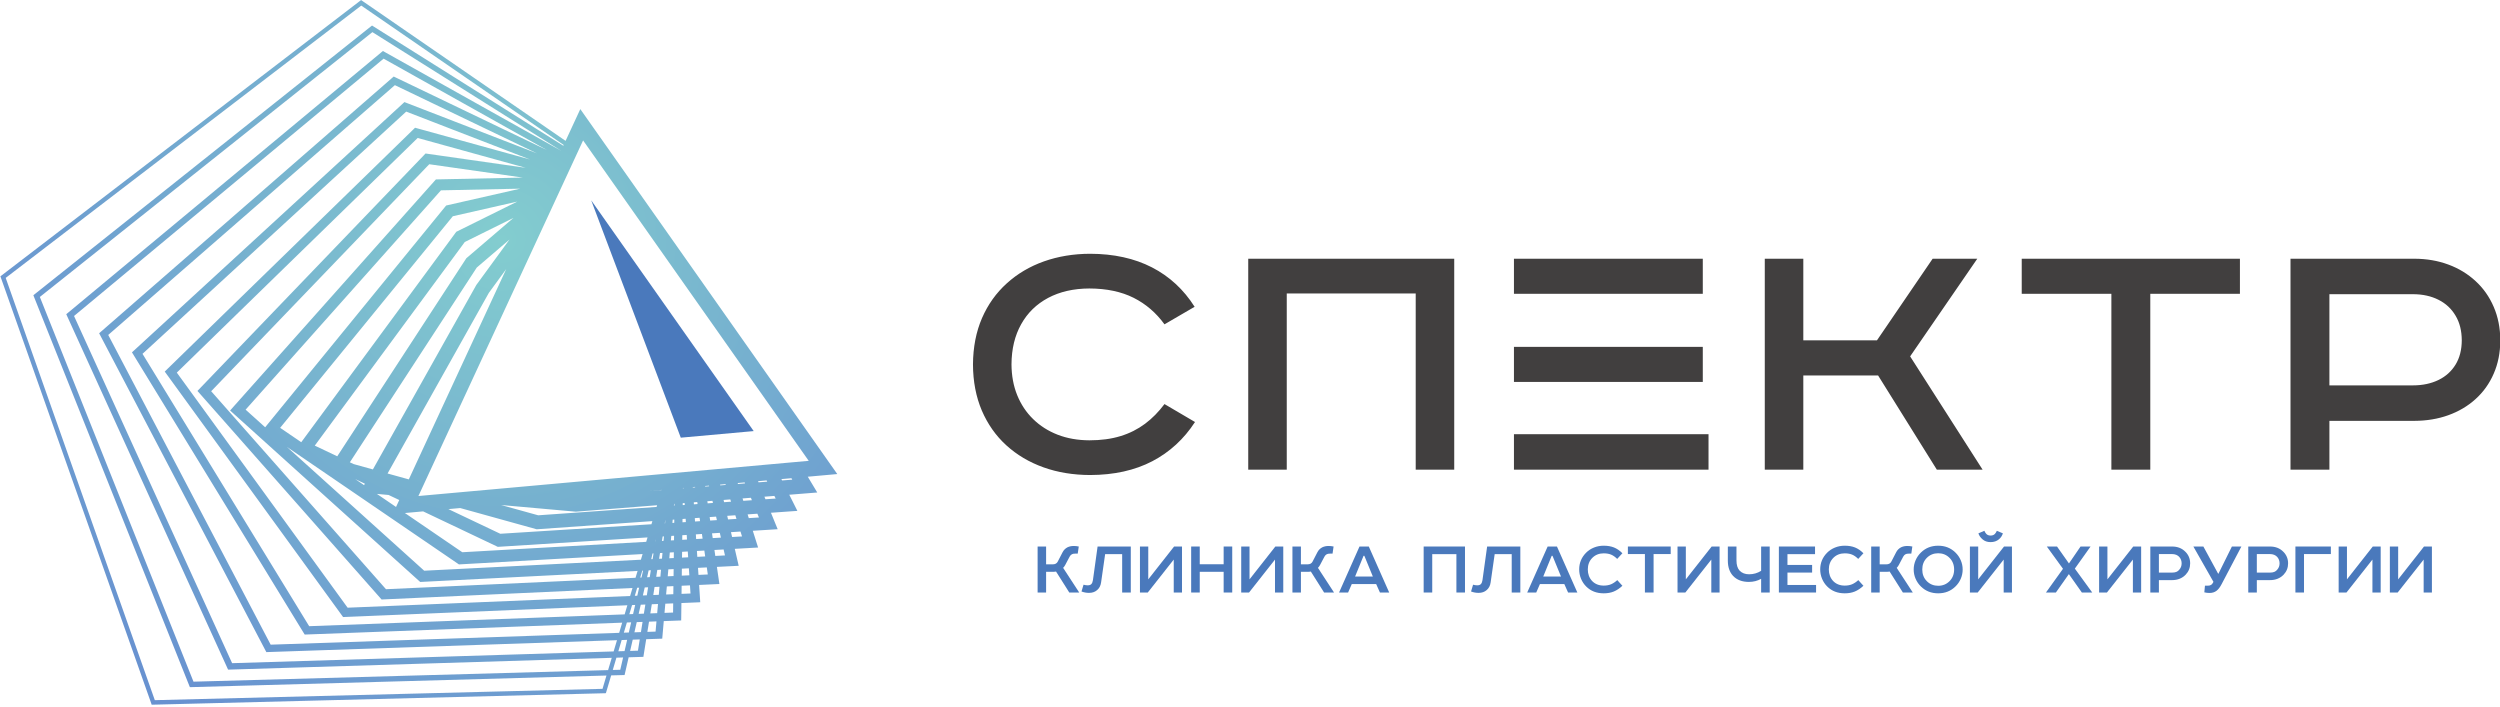
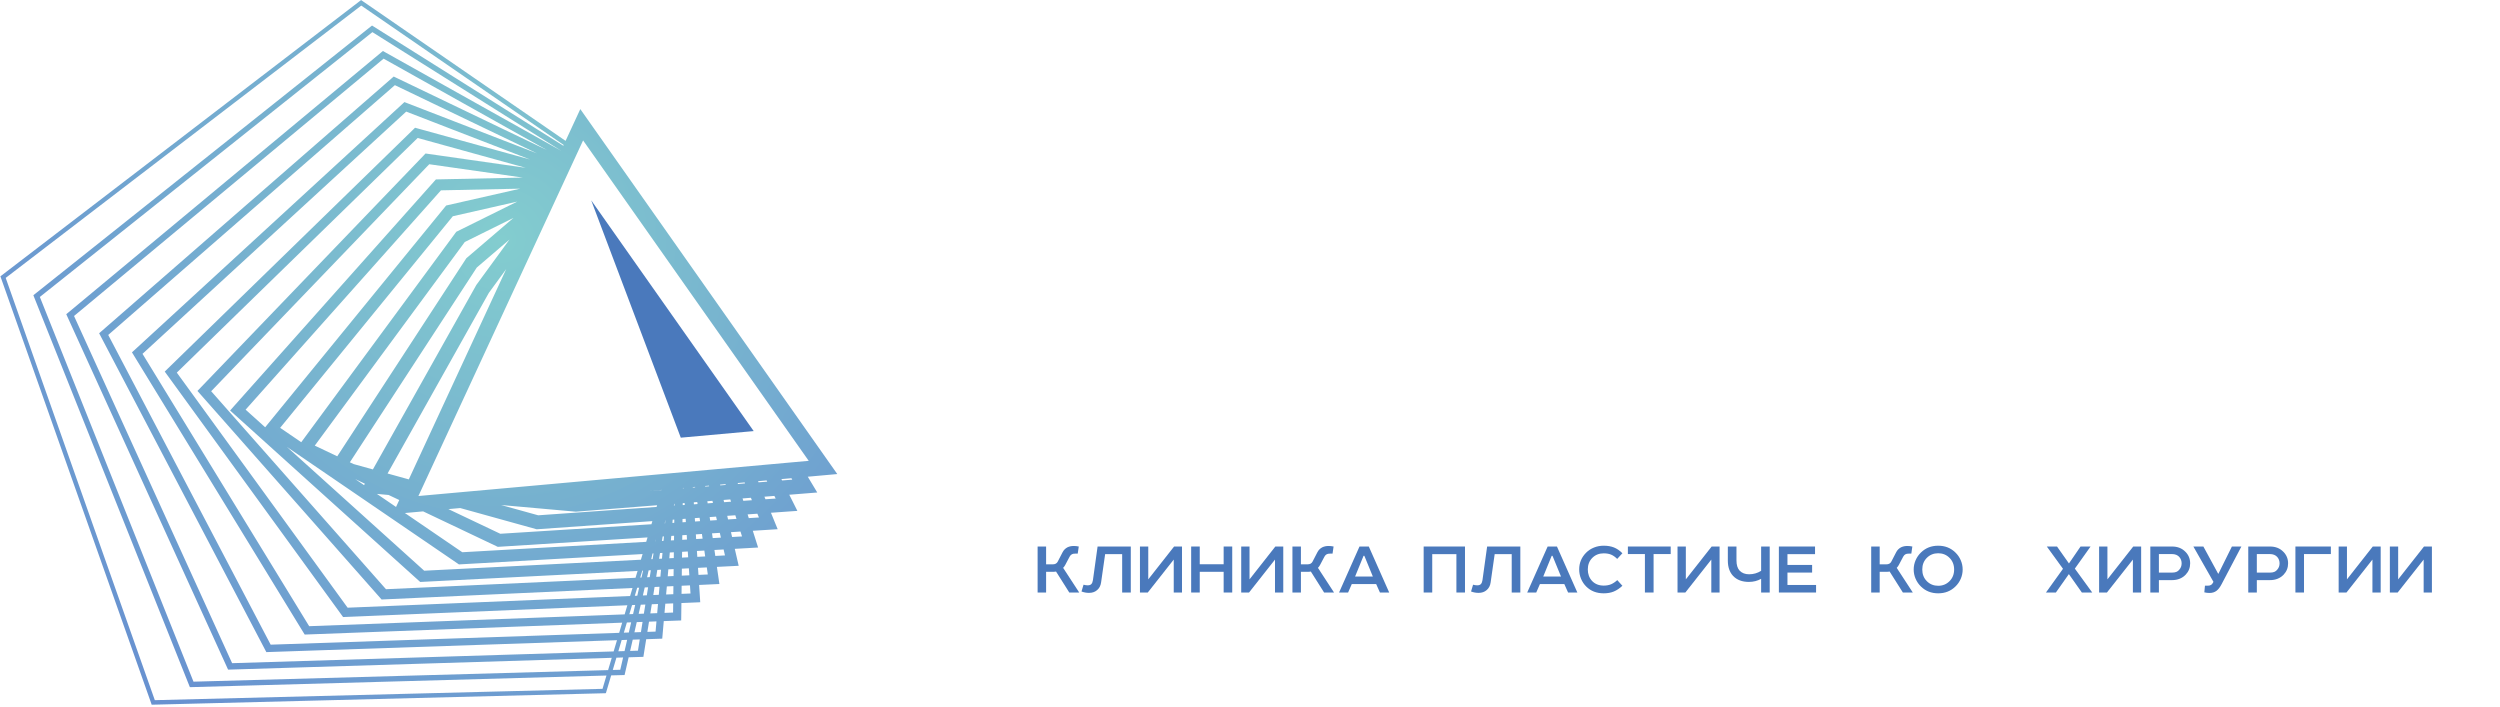
<svg xmlns="http://www.w3.org/2000/svg" width="100%" height="100%" viewBox="0 0 962 272" version="1.1" xml:space="preserve" style="fill-rule:evenodd;clip-rule:evenodd;stroke-linejoin:round;stroke-miterlimit:2;">
  <g transform="matrix(1,0,0,1,-2023.68,-315.905)">
    <g transform="matrix(5.556,0,0,5.556,0,0)">
      <g transform="matrix(0.155,0,0,0.155,354.953,-24.206)">
        <path d="M523.509,767.194L527.303,767.194L527.303,775.163L530.253,775.163C530.802,775.163 531.27,775.056 531.659,774.842C532.073,774.588 532.361,774.273 532.522,773.899L534.65,769.783C535.145,768.806 535.874,768.064 536.838,767.555C537.667,767.154 538.597,766.953 539.628,766.953C540.391,766.953 541.147,767.033 541.896,767.194L541.434,770.366L540.371,770.366C539.688,770.366 539.18,770.459 538.845,770.647C538.443,770.847 538.102,771.202 537.821,771.71L535.814,775.504C535.546,775.986 535.245,776.394 534.91,776.729L542.097,787.749L537.661,787.749L531.739,778.375C531.378,778.455 530.956,778.495 530.474,778.495L527.303,778.495L527.303,787.749L523.509,787.749L523.509,767.194Z" style="fill:rgb(74,121,188);fill-rule:nonzero;" />
        <path d="M550.307,767.194L565.142,767.194L565.142,787.749L561.287,787.749L561.287,770.606L553.679,770.606L551.873,783.233C551.672,784.705 551.07,785.856 550.066,786.686C549.129,787.502 547.938,787.91 546.493,787.91C545.315,787.91 544.191,787.703 543.121,787.288L544.024,784.257C544.68,784.444 545.295,784.538 545.871,784.538C546.593,784.538 547.129,784.364 547.477,784.016C547.851,783.641 548.099,783.052 548.219,782.249L550.307,767.194Z" style="fill:rgb(74,121,188);fill-rule:nonzero;" />
        <path d="M572.95,767.194L572.95,781.868L584.493,767.194L588.026,767.194L588.026,787.749L584.332,787.749L584.332,773.035L572.73,787.749L569.237,787.749L569.237,767.194L572.95,767.194Z" style="fill:rgb(74,121,188);fill-rule:nonzero;" />
        <path d="M606.634,767.194L610.468,767.194L610.468,787.749L606.634,787.749L606.634,778.495L595.955,778.495L595.955,787.749L592.121,787.749L592.121,767.194L595.955,767.194L595.955,775.123L606.634,775.123L606.634,767.194Z" style="fill:rgb(74,121,188);fill-rule:nonzero;" />
        <path d="M618.197,767.194L618.197,781.868L629.739,767.194L633.272,767.194L633.272,787.749L629.578,787.749L629.578,773.035L617.976,787.749L614.483,787.749L614.483,767.194L618.197,767.194Z" style="fill:rgb(74,121,188);fill-rule:nonzero;" />
        <path d="M637.367,767.194L641.161,767.194L641.161,775.163L644.112,775.163C644.661,775.163 645.129,775.056 645.517,774.842C645.932,774.588 646.22,774.273 646.38,773.899L648.508,769.783C649.003,768.806 649.733,768.064 650.696,767.555C651.526,767.154 652.456,766.953 653.486,766.953C654.249,766.953 655.005,767.033 655.755,767.194L655.293,770.366L654.229,770.366C653.547,770.366 653.038,770.459 652.703,770.647C652.302,770.847 651.961,771.202 651.68,771.71L649.672,775.504C649.405,775.986 649.104,776.394 648.769,776.729L655.955,787.749L651.519,787.749L645.597,778.375C645.236,778.455 644.814,778.495 644.333,778.495L641.161,778.495L641.161,787.749L637.367,787.749L637.367,767.194Z" style="fill:rgb(74,121,188);fill-rule:nonzero;" />
        <path d="M667.337,767.194L671.493,767.194L680.606,787.749L676.471,787.749L674.785,783.976L663.885,783.976L662.239,787.749L658.204,787.749L667.337,767.194ZM669.144,771.349L665.37,780.603L673.299,780.603L669.505,771.349L669.144,771.349Z" style="fill:rgb(74,121,188);fill-rule:nonzero;" />
        <path d="M699.837,770.606L699.837,787.749L696.003,787.749L696.003,767.194L714.471,767.194L714.471,787.749L710.636,787.749L710.636,770.606L699.837,770.606Z" style="fill:rgb(74,121,188);fill-rule:nonzero;" />
        <path d="M724.367,767.194L739.201,767.194L739.201,787.749L735.347,787.749L735.347,770.606L727.739,770.606L725.933,783.233C725.732,784.705 725.13,785.856 724.126,786.686C723.189,787.502 721.998,787.91 720.553,787.91C719.375,787.91 718.251,787.703 717.18,787.288L718.084,784.257C718.74,784.444 719.355,784.538 719.931,784.538C720.653,784.538 721.189,784.364 721.536,784.016C721.911,783.641 722.159,783.052 722.279,782.249L724.367,767.194Z" style="fill:rgb(74,121,188);fill-rule:nonzero;" />
        <path d="M751.406,767.194L755.562,767.194L764.675,787.749L760.54,787.749L758.854,783.976L747.954,783.976L746.308,787.749L742.273,787.749L751.406,767.194ZM753.213,771.349L749.439,780.603L757.368,780.603L753.574,771.349L753.213,771.349Z" style="fill:rgb(74,121,188);fill-rule:nonzero;" />
        <path d="M769.352,777.431C769.352,779.506 769.995,781.232 771.279,782.611C772.604,783.976 774.331,784.658 776.458,784.658C777.703,784.658 778.794,784.461 779.73,784.066C780.667,783.671 781.597,783.052 782.521,782.209L784.809,784.738C783.564,785.903 782.286,786.756 780.975,787.298C779.663,787.84 778.158,788.111 776.458,788.111C773.273,788.111 770.67,787.1 768.65,785.08C767.659,784.103 766.887,782.948 766.331,781.617C765.776,780.285 765.498,778.89 765.498,777.431C765.498,774.514 766.535,772.018 768.61,769.944C769.586,768.967 770.751,768.204 772.102,767.656C773.454,767.107 774.906,766.833 776.458,766.833C778.198,766.833 779.724,767.093 781.035,767.615C782.347,768.137 783.605,769.001 784.809,770.205L782.48,772.734C781.584,771.838 780.677,771.199 779.76,770.817C778.844,770.436 777.743,770.245 776.458,770.245C774.411,770.245 772.718,770.914 771.38,772.252C770.028,773.604 769.352,775.33 769.352,777.431Z" style="fill:rgb(74,121,188);fill-rule:nonzero;" />
        <path d="M787.258,770.566L787.258,767.194L806.388,767.194L806.388,770.566L798.74,770.566L798.74,787.749L794.866,787.749L794.866,770.566L787.258,770.566Z" style="fill:rgb(74,121,188);fill-rule:nonzero;" />
        <path d="M813.153,767.194L813.153,781.868L824.696,767.194L828.229,767.194L828.229,787.749L824.535,787.749L824.535,773.035L812.932,787.749L809.44,787.749L809.44,767.194L813.153,767.194Z" style="fill:rgb(74,121,188);fill-rule:nonzero;" />
        <path d="M850.631,787.749L846.797,787.749L846.797,781.627C845.151,782.55 843.331,783.012 841.337,783.012C838.326,783.012 835.97,782.122 834.271,780.342C832.705,778.656 831.922,776.394 831.922,773.557L831.922,767.194L835.776,767.194L835.776,773.397C835.776,775.431 836.245,776.956 837.182,777.973C838.225,779.057 839.637,779.599 841.417,779.599C843.384,779.599 845.178,779.084 846.797,778.054L846.797,767.194L850.631,767.194L850.631,787.749Z" style="fill:rgb(74,121,188);fill-rule:nonzero;" />
        <path d="M854.726,787.749L854.726,767.194L870.885,767.194L870.885,770.606L858.56,770.606L858.56,775.424L869.581,775.424L869.581,778.837L858.56,778.837L858.56,784.377L871.347,784.377L871.347,787.749L854.726,787.749Z" style="fill:rgb(74,121,188);fill-rule:nonzero;" />
-         <path d="M877.048,777.431C877.048,779.506 877.69,781.232 878.975,782.611C880.3,783.976 882.026,784.658 884.154,784.658C885.399,784.658 886.489,784.461 887.426,784.066C888.363,783.671 889.293,783.052 890.216,782.209L892.505,784.738C891.26,785.903 889.982,786.756 888.671,787.298C887.359,787.84 885.854,788.111 884.154,788.111C880.969,788.111 878.366,787.1 876.346,785.08C875.355,784.103 874.582,782.948 874.027,781.617C873.472,780.285 873.194,778.89 873.194,777.431C873.194,774.514 874.231,772.018 876.305,769.944C877.282,768.967 878.447,768.204 879.798,767.656C881.15,767.107 882.602,766.833 884.154,766.833C885.894,766.833 887.42,767.093 888.731,767.615C890.043,768.137 891.3,769.001 892.505,770.205L890.176,772.734C889.28,771.838 888.373,771.199 887.456,770.817C886.54,770.436 885.439,770.245 884.154,770.245C882.107,770.245 880.414,770.914 879.076,772.252C877.724,773.604 877.048,775.33 877.048,777.431Z" style="fill:rgb(74,121,188);fill-rule:nonzero;" />
        <path d="M895.978,767.194L899.772,767.194L899.772,775.163L902.722,775.163C903.271,775.163 903.74,775.056 904.128,774.842C904.542,774.588 904.83,774.273 904.991,773.899L907.119,769.783C907.614,768.806 908.343,768.064 909.307,767.555C910.136,767.154 911.066,766.953 912.097,766.953C912.86,766.953 913.616,767.033 914.365,767.194L913.904,770.366L912.84,770.366C912.157,770.366 911.649,770.459 911.314,770.647C910.913,770.847 910.571,771.202 910.29,771.71L908.283,775.504C908.015,775.986 907.714,776.394 907.38,776.729L914.566,787.749L910.13,787.749L904.208,778.375C903.847,778.455 903.425,778.495 902.943,778.495L899.772,778.495L899.772,787.749L895.978,787.749L895.978,767.194Z" style="fill:rgb(74,121,188);fill-rule:nonzero;" />
        <path d="M935.985,773.316C936.56,774.628 936.848,776.013 936.848,777.472C936.848,778.93 936.56,780.319 935.985,781.637C935.409,782.955 934.613,784.103 933.596,785.08C931.535,787.1 928.972,788.111 925.908,788.111C922.843,788.111 920.28,787.1 918.219,785.08C917.202,784.103 916.406,782.955 915.831,781.637C915.255,780.319 914.967,778.93 914.967,777.472C914.967,776.013 915.255,774.625 915.831,773.306C916.406,771.988 917.202,770.841 918.219,769.864C920.28,767.843 922.843,766.833 925.908,766.833C928.972,766.833 931.535,767.843 933.596,769.864C934.613,770.841 935.409,771.991 935.985,773.316ZM920.849,772.252C919.484,773.617 918.802,775.357 918.802,777.472C918.802,779.586 919.484,781.326 920.849,782.691C922.214,784.056 923.9,784.738 925.908,784.738C927.915,784.738 929.601,784.056 930.966,782.691C932.345,781.312 933.034,779.573 933.034,777.472C933.034,775.371 932.345,773.631 930.966,772.252C929.601,770.887 927.915,770.205 925.908,770.205C923.9,770.205 922.214,770.887 920.849,772.252Z" style="fill:rgb(74,121,188);fill-rule:nonzero;" />
-         <path d="M943.793,767.194L943.793,781.868L955.336,767.194L958.869,767.194L958.869,787.749L955.175,787.749L955.175,773.035L943.573,787.749L940.08,787.749L940.08,767.194L943.793,767.194ZM949.294,765.227C947.862,765.227 946.671,764.812 945.721,763.982C944.824,763.219 944.208,762.329 943.874,761.312L946.544,760.168C946.825,760.797 947.126,761.272 947.447,761.593C947.915,762.062 948.544,762.296 949.334,762.296C950.123,762.296 950.752,762.062 951.221,761.593C951.542,761.272 951.843,760.797 952.124,760.168L954.814,761.312C954.506,762.356 953.917,763.246 953.047,763.982C952.057,764.812 950.806,765.227 949.294,765.227Z" style="fill:rgb(74,121,188);fill-rule:nonzero;" />
        <path d="M979.003,767.194L984.342,774.762L989.522,767.194L993.998,767.194L986.972,777.07L994.741,787.749L990.104,787.749L984.302,779.519L978.501,787.749L974.065,787.749L981.673,777.15L974.446,767.194L979.003,767.194Z" style="fill:rgb(74,121,188);fill-rule:nonzero;" />
        <path d="M1001.53,767.194L1001.53,781.868L1013.07,767.194L1016.6,767.194L1016.6,787.749L1012.91,787.749L1012.91,773.035L1001.31,787.749L997.812,787.749L997.812,767.194L1001.53,767.194Z" style="fill:rgb(74,121,188);fill-rule:nonzero;" />
        <path d="M1038.5,774.722C1038.5,776.689 1037.83,778.375 1036.49,779.78C1034.91,781.399 1032.89,782.209 1030.41,782.209L1024.53,782.209L1024.53,787.749L1020.7,787.749L1020.7,767.194L1030.41,767.194C1032.86,767.194 1034.85,767.977 1036.37,769.542C1037.79,770.961 1038.5,772.687 1038.5,774.722ZM1030.61,778.837C1031.95,778.837 1032.95,778.422 1033.6,777.592C1034.33,776.789 1034.69,775.832 1034.69,774.722C1034.69,773.638 1034.36,772.707 1033.7,771.931C1032.93,771.021 1031.8,770.566 1030.33,770.566L1024.53,770.566L1024.53,778.837L1030.61,778.837Z" style="fill:rgb(74,121,188);fill-rule:nonzero;" />
        <path d="M1057.15,767.194L1061.39,767.194L1052.51,784.096C1051.82,785.421 1051.07,786.378 1050.29,786.967C1049.43,787.622 1048.39,787.95 1047.17,787.95C1046.34,787.95 1045.56,787.856 1044.83,787.669L1045.11,784.698L1046.39,784.698C1047.01,784.698 1047.5,784.578 1047.86,784.337C1048.19,784.123 1048.46,783.808 1048.68,783.393L1048.9,782.972L1039.93,767.194L1044.4,767.194L1050.99,779.318L1051.15,779.318L1057.15,767.194Z" style="fill:rgb(74,121,188);fill-rule:nonzero;" />
        <path d="M1082.26,774.722C1082.26,776.689 1081.59,778.375 1080.26,779.78C1078.68,781.399 1076.65,782.209 1074.17,782.209L1068.29,782.209L1068.29,787.749L1064.46,787.749L1064.46,767.194L1074.17,767.194C1076.62,767.194 1078.61,767.977 1080.13,769.542C1081.55,770.961 1082.26,772.687 1082.26,774.722ZM1074.37,778.837C1075.71,778.837 1076.71,778.422 1077.36,777.592C1078.09,776.789 1078.45,775.832 1078.45,774.722C1078.45,773.638 1078.12,772.707 1077.46,771.931C1076.69,771.021 1075.56,770.566 1074.09,770.566L1068.29,770.566L1068.29,778.837L1074.37,778.837Z" style="fill:rgb(74,121,188);fill-rule:nonzero;" />
        <path d="M1089.37,770.566L1089.37,787.749L1085.53,787.749L1085.53,767.194L1101.37,767.194L1101.37,770.566L1089.37,770.566Z" style="fill:rgb(74,121,188);fill-rule:nonzero;" />
        <path d="M1108.56,767.194L1108.56,781.868L1120.1,767.194L1123.63,767.194L1123.63,787.749L1119.94,787.749L1119.94,773.035L1108.34,787.749L1104.85,787.749L1104.85,767.194L1108.56,767.194Z" style="fill:rgb(74,121,188);fill-rule:nonzero;" />
        <path d="M1131.44,767.194L1131.44,781.868L1142.99,767.194L1146.52,767.194L1146.52,787.749L1142.83,787.749L1142.83,773.035L1131.22,787.749L1127.73,787.749L1127.73,767.194L1131.44,767.194Z" style="fill:rgb(74,121,188);fill-rule:nonzero;" />
      </g>
      <g>
-         <path d="M525.564,77.234L531.351,77.234C532.024,77.234 532.614,77.366 533.121,77.622C533.628,77.877 534.02,78.243 534.302,78.723C534.588,79.198 534.729,79.766 534.732,80.431C534.729,81.083 534.588,81.642 534.302,82.109C534.02,82.571 533.628,82.928 533.121,83.174C532.614,83.421 532.024,83.549 531.351,83.549L525.564,83.549L525.564,77.234ZM522.87,74.777L522.87,89.388L525.564,89.388L525.564,86.006L531.457,86.006C532.302,86.002 533.081,85.874 533.804,85.614C534.521,85.355 535.151,84.985 535.688,84.496C536.226,84.011 536.645,83.426 536.943,82.739C537.243,82.056 537.397,81.286 537.401,80.431C537.397,79.577 537.243,78.802 536.943,78.11C536.645,77.415 536.226,76.82 535.688,76.327C535.151,75.83 534.521,75.446 533.804,75.182C533.081,74.914 532.302,74.781 531.457,74.777L522.87,74.777ZM504.255,74.777L504.255,77.208L510.464,77.208L510.464,89.388L513.159,89.388L513.159,77.208L519.367,77.208L519.367,74.777L504.255,74.777ZM486.459,74.777L486.459,89.388L489.128,89.388L489.128,82.862L494.307,82.862L498.376,89.388L501.546,89.388L496.526,81.541L501.177,74.777L498.085,74.777L494.228,80.431L489.128,80.431L489.128,74.777L486.459,74.777ZM469.087,86.931L469.087,89.388L482.563,89.388L482.563,86.931L469.087,86.931ZM469.087,74.777L469.087,77.208L482.166,77.208L482.166,74.777L469.087,74.777ZM450.684,74.777L450.684,89.388L453.352,89.388L453.352,77.182L462.283,77.182L462.283,89.388L464.951,89.388L464.951,74.777L450.684,74.777ZM469.087,80.88L469.087,83.311L482.166,83.311L482.166,80.88L469.087,80.88ZM446.971,78.106C446.214,76.913 445.231,76.001 444.016,75.376C442.801,74.751 441.374,74.438 439.731,74.434C438.582,74.438 437.517,74.614 436.534,74.962C435.553,75.31 434.697,75.817 433.963,76.482C433.228,77.146 432.654,77.948 432.245,78.89C431.836,79.837 431.629,80.902 431.62,82.096C431.624,83.28 431.831,84.346 432.231,85.289C432.637,86.231 433.2,87.037 433.932,87.702C434.663,88.366 435.517,88.873 436.504,89.226C437.485,89.578 438.564,89.754 439.731,89.758C441.396,89.754 442.831,89.432 444.038,88.803C445.244,88.173 446.231,87.266 446.997,86.086L444.884,84.844C444.482,85.381 444.033,85.839 443.536,86.209C443.034,86.583 442.471,86.87 441.836,87.063C441.206,87.257 440.484,87.354 439.679,87.354C438.877,87.35 438.146,87.222 437.485,86.966C436.829,86.711 436.262,86.35 435.786,85.883C435.306,85.416 434.94,84.861 434.681,84.223C434.421,83.58 434.293,82.871 434.288,82.096C434.293,81.025 434.518,80.097 434.958,79.313C435.398,78.525 436.019,77.921 436.825,77.49C437.631,77.063 438.582,76.842 439.679,76.838C440.876,76.842 441.898,77.058 442.748,77.485C443.598,77.913 444.307,78.525 444.884,79.321L446.971,78.106Z" style="fill:rgb(65,63,63);fill-rule:nonzero;" />
        <path d="M388.464,88.876L388.726,89L390.059,89.37L397.21,76.618L397.223,76.595L397.243,76.567L399.519,73.45L397.254,75.388L388.464,88.876ZM417.176,91.259L417.248,91.436L417.957,91.387L417.865,91.205L417.176,91.259ZM387.591,88.461L396.491,74.805L396.531,74.743L396.58,74.702L399.797,71.948L396.424,73.618L386.034,87.721L387.591,88.461ZM416.012,92.484L416.093,92.742L416.796,92.698L416.689,92.437L416.012,92.484ZM415.662,91.38L415.714,91.545L416.309,91.503L416.24,91.334L415.662,91.38ZM385.097,87.486L395.769,73L395.833,72.912L395.931,72.864L400.058,70.82L395.595,71.835L383.636,86.489L385.097,87.486ZM389.448,90.459L389.504,90.358L388.838,90.041L389.448,90.459ZM414.859,93.715L414.936,94.05L415.625,94.011L415.519,93.673L414.859,93.715ZM414.6,92.584L414.656,92.833L415.24,92.796L415.161,92.545L414.6,92.584ZM414.347,91.484L414.383,91.639L414.863,91.605L414.813,91.447L414.347,91.484ZM382.598,86.451L382.709,86.314L395.043,71.202L395.133,71.092L395.272,71.06L400.266,69.925L394.773,70.041L381.244,85.231L382.598,86.451ZM413.714,94.949L413.774,95.361L414.444,95.326L414.35,94.914L413.714,94.949ZM413.547,93.797L413.595,94.126L414.162,94.093L414.086,93.763L413.547,93.797ZM413.383,92.67L413.418,92.911L413.884,92.881L413.828,92.639L413.383,92.67ZM413.223,91.573L413.244,91.719L413.61,91.693L413.577,91.545L413.223,91.573ZM412.576,96.187L412.608,96.674L413.255,96.645L413.185,96.156L412.576,96.187ZM412.501,95.018L412.527,95.424L413.073,95.396L413.015,94.989L412.501,95.018ZM412.427,93.868L412.447,94.191L412.895,94.165L412.848,93.841L412.427,93.868ZM412.354,92.743L412.369,92.977L412.718,92.954L412.685,92.719L412.354,92.743ZM412.283,91.648L412.292,91.786L412.546,91.768L412.525,91.629L412.283,91.648ZM411.442,97.426L411.436,97.988L412.056,97.963L412.02,97.4L411.442,97.426ZM411.458,96.243L411.452,96.727L411.975,96.703L411.943,96.219L411.458,96.243ZM411.474,95.076L411.468,95.478L411.894,95.456L411.868,95.053L411.474,95.076ZM411.488,93.927L411.484,94.244L411.813,94.226L411.794,93.908L411.488,93.927ZM411.503,92.802L411.5,93.031L411.735,93.017L411.721,92.787L411.503,92.802ZM411.517,91.709L411.516,91.841L411.658,91.831L411.65,91.699L411.517,91.709ZM410.312,98.67L410.256,99.305L410.85,99.283L410.857,98.647L410.312,98.67ZM410.417,97.473L410.367,98.032L410.866,98.012L410.873,97.452L410.417,97.473ZM410.521,96.291L410.479,96.772L410.883,96.754L410.889,96.273L410.521,96.291ZM410.623,95.124L410.589,95.523L410.898,95.507L410.903,95.108L410.623,95.124ZM410.725,93.975L410.697,94.289L410.914,94.277L410.919,93.963L410.725,93.975ZM410.823,92.851L410.804,93.075L410.931,93.067L410.934,92.843L410.823,92.851ZM410.919,91.756L410.908,91.883L410.945,91.881L410.947,91.754L410.919,91.756ZM409.183,99.914L409.069,100.621L409.637,100.602L409.699,99.894L409.183,99.914ZM409.376,98.708L409.274,99.342L409.749,99.324L409.805,98.691L409.376,98.708ZM409.567,97.512L409.479,98.069L409.861,98.053L409.909,97.497L409.567,97.512ZM409.757,96.33L409.681,96.809L409.972,96.795L410.014,96.317L409.757,96.33ZM409.944,95.162L409.881,95.559L410.081,95.548L410.115,95.152L409.944,95.162ZM410.128,94.013L410.078,94.324L410.189,94.317L410.217,94.007L410.128,94.013ZM410.309,92.887L410.273,93.108L410.295,93.107L410.315,92.886L410.309,92.887ZM408.055,101.16L407.875,101.94L408.417,101.923L408.542,101.144L408.055,101.16ZM408.334,99.945L408.172,100.652L408.623,100.636L408.736,99.93L408.334,99.945ZM408.61,98.74L408.466,99.372L408.827,99.359L408.929,98.727L408.61,98.74ZM408.886,97.544L408.758,98.099L409.031,98.088L409.12,97.533L408.886,97.544ZM409.158,96.36L409.049,96.838L409.233,96.829L409.31,96.353L409.158,96.36ZM409.427,95.192L409.336,95.586L409.433,95.581L409.496,95.188L409.427,95.192ZM409.653,94.207L409.62,94.35L409.631,94.349L409.653,94.207ZM409.707,91.968L409.742,91.85L404.157,92.294L404.119,92.297L404.071,92.293L398.939,91.835L401.508,92.547L409.707,91.968ZM408.621,95.623L408.738,95.231L396.158,95.941L396.019,95.949L395.901,95.868L384.108,87.814L393.612,96.385L408.621,95.623ZM408.249,96.874L408.391,96.4L393.492,97.156L393.336,97.164L393.219,97.059L380.452,85.544L380.17,85.29L380.422,85.006L394.314,69.408L394.426,69.284L394.591,69.281L400.437,69.157L393.963,68.233L378.859,83.955L390.965,97.666L408.249,96.874ZM407.874,98.136L408.039,97.582L390.828,98.371L390.661,98.379L390.551,98.254L378.122,84.175L377.908,83.934L378.131,83.702L393.582,67.619L393.706,67.489L393.885,67.515L400.642,68.481L393.161,66.414L376.479,82.665L388.309,98.946L407.874,98.136ZM407.496,99.409L407.683,98.778L388.164,99.587L387.995,99.594L387.896,99.457L375.805,82.816L375.643,82.593L375.839,82.401L392.849,65.833L392.979,65.705L393.156,65.754L400.944,67.905L392.367,64.588L374.103,81.364L385.646,100.227L407.496,99.409ZM407.116,100.688L407.325,99.983L385.501,100.801L385.336,100.807L385.249,100.666L373.495,81.461L373.373,81.261L373.545,81.104L392.113,64.049L392.244,63.929L392.409,63.993L401.422,67.48L391.582,62.756L371.729,80.056L382.979,101.507L407.116,100.688ZM406.733,101.975L406.965,101.197L382.839,102.017L382.681,102.023L382.606,101.882L371.191,80.115L371.099,79.939L371.249,79.808L391.376,62.268L391.501,62.159L391.649,62.231L402.123,67.258L390.801,60.921L369.361,78.743L380.309,102.789L406.733,101.975ZM406.926,102.408L406.673,103.259L407.192,103.245L407.389,102.394L406.926,102.408ZM407.289,101.186L407.058,101.965L407.489,101.952L407.669,101.173L407.289,101.186ZM407.65,99.971L407.44,100.676L407.785,100.665L407.947,99.96L407.65,99.971ZM408.009,98.765L407.821,99.397L408.079,99.387L408.225,98.756L408.009,98.765ZM408.364,97.567L408.199,98.122L408.372,98.115L408.499,97.561L408.364,97.567ZM408.717,96.382L408.575,96.859L408.661,96.856L408.771,96.38L408.717,96.382ZM408.952,95.592L408.948,95.606L408.952,95.592ZM420.244,88.775L404.618,66.583L393.212,91.212L420.244,88.775ZM403.248,66.953L403.273,66.899L389.252,57.245L364.628,76.105L374.956,105.351L405.963,104.566L406.236,103.645L377.514,104.447L377.384,104.45L377.335,104.33L366.595,77.436L366.544,77.306L366.651,77.22L389.895,58.709L390,58.627L390.111,58.697L403.248,66.953ZM403.089,67.296L403.09,67.295L390.025,59.084L366.993,77.425L377.634,104.07L406.349,103.269L406.602,102.418L380.176,103.232L380.03,103.236L379.97,103.104L368.892,78.773L368.822,78.62L368.951,78.513L390.637,60.487L390.752,60.391L390.884,60.464L403.089,67.296ZM392.547,90.06L399.292,75.497L398.092,77.139L391.075,89.652L392.547,90.06ZM391.662,91.97L391.829,91.61L391.885,91.489L391.146,91.139L390.338,91.066L391.662,91.97ZM393.54,92.276L392.37,92.381L392.276,92.39L396.251,95.105L408.988,94.385L409.08,94.079L398.823,94.725L398.709,94.732L398.604,94.682L393.54,92.276ZM396.106,92.045L395.289,92.119L398.882,93.826L409.351,93.167L409.415,92.95L401.49,93.509L401.404,93.515L401.326,93.494L396.106,92.045ZM410.057,90.788L409.109,90.873L410.054,90.797L410.057,90.788ZM411.582,90.65L411.53,90.655L411.53,90.68L411.584,90.676L411.582,90.65ZM412.373,90.579L412.215,90.593L412.217,90.626L412.378,90.613L412.373,90.579ZM413.335,90.492L413.068,90.516L413.075,90.558L413.346,90.536L413.335,90.492ZM414.479,90.389L414.104,90.423L414.115,90.475L414.496,90.445L414.479,90.389ZM415.806,90.27L415.324,90.313L415.344,90.378L415.834,90.338L415.806,90.27ZM417.327,90.132L416.737,90.185L416.77,90.264L417.369,90.217L417.327,90.132ZM419.045,89.978L418.353,90.04L418.4,90.134L419.105,90.078L419.045,89.978ZM414.124,78.189L414.124,78.19L421.679,88.92L422.223,89.691L421.281,89.776L420.179,89.875L420.41,90.26L420.835,90.968L420.011,91.034L418.896,91.123L419.136,91.598L419.458,92.241L418.741,92.292L417.628,92.371L417.859,92.936L418.094,93.511L417.473,93.55L416.371,93.619L416.577,94.269L416.738,94.778L416.205,94.809L415.124,94.87L415.291,95.599L415.394,96.044L414.938,96.067L413.885,96.12L414.002,96.925L414.058,97.306L413.672,97.324L412.653,97.371L412.71,98.245L412.73,98.569L412.405,98.583L411.427,98.624L411.415,99.56L411.411,99.83L411.141,99.84L410.205,99.875L410.118,100.869L410.099,101.091L409.876,101.098L408.988,101.129L408.821,102.172L408.793,102.351L408.611,102.356L407.773,102.382L407.523,103.47L407.491,103.61L407.347,103.614L406.562,103.635L406.227,104.762L406.194,104.869L406.083,104.872L374.852,105.663L374.739,105.666L374.702,105.56L364.299,76.102L364.262,75.996L364.351,75.928L389.153,56.931L389.242,56.863L389.335,56.927L403.405,66.615L404.028,65.27L404.424,64.414L411.136,73.946L411.178,74.006L411.736,74.799L411.887,75.013L412.336,75.65L412.572,75.985L412.934,76.499L413.24,76.936L413.529,77.345L413.897,77.868L414.124,78.189Z" style="fill:url(#_Radial1);" />
        <path d="M411.383,87.171L416.433,86.715L405.179,70.733L411.383,87.171Z" style="fill:rgb(74,121,188);" />
      </g>
    </g>
  </g>
  <defs>
    <radialGradient id="_Radial1" cx="0" cy="0" r="1" gradientUnits="userSpaceOnUse" gradientTransform="matrix(-29.725,24.071,-24.071,-29.725,399.038,73.456)">
      <stop offset="0" style="stop-color:rgb(131,205,207);stop-opacity:1" />
      <stop offset="1" style="stop-color:rgb(104,146,208);stop-opacity:1" />
    </radialGradient>
  </defs>
</svg>